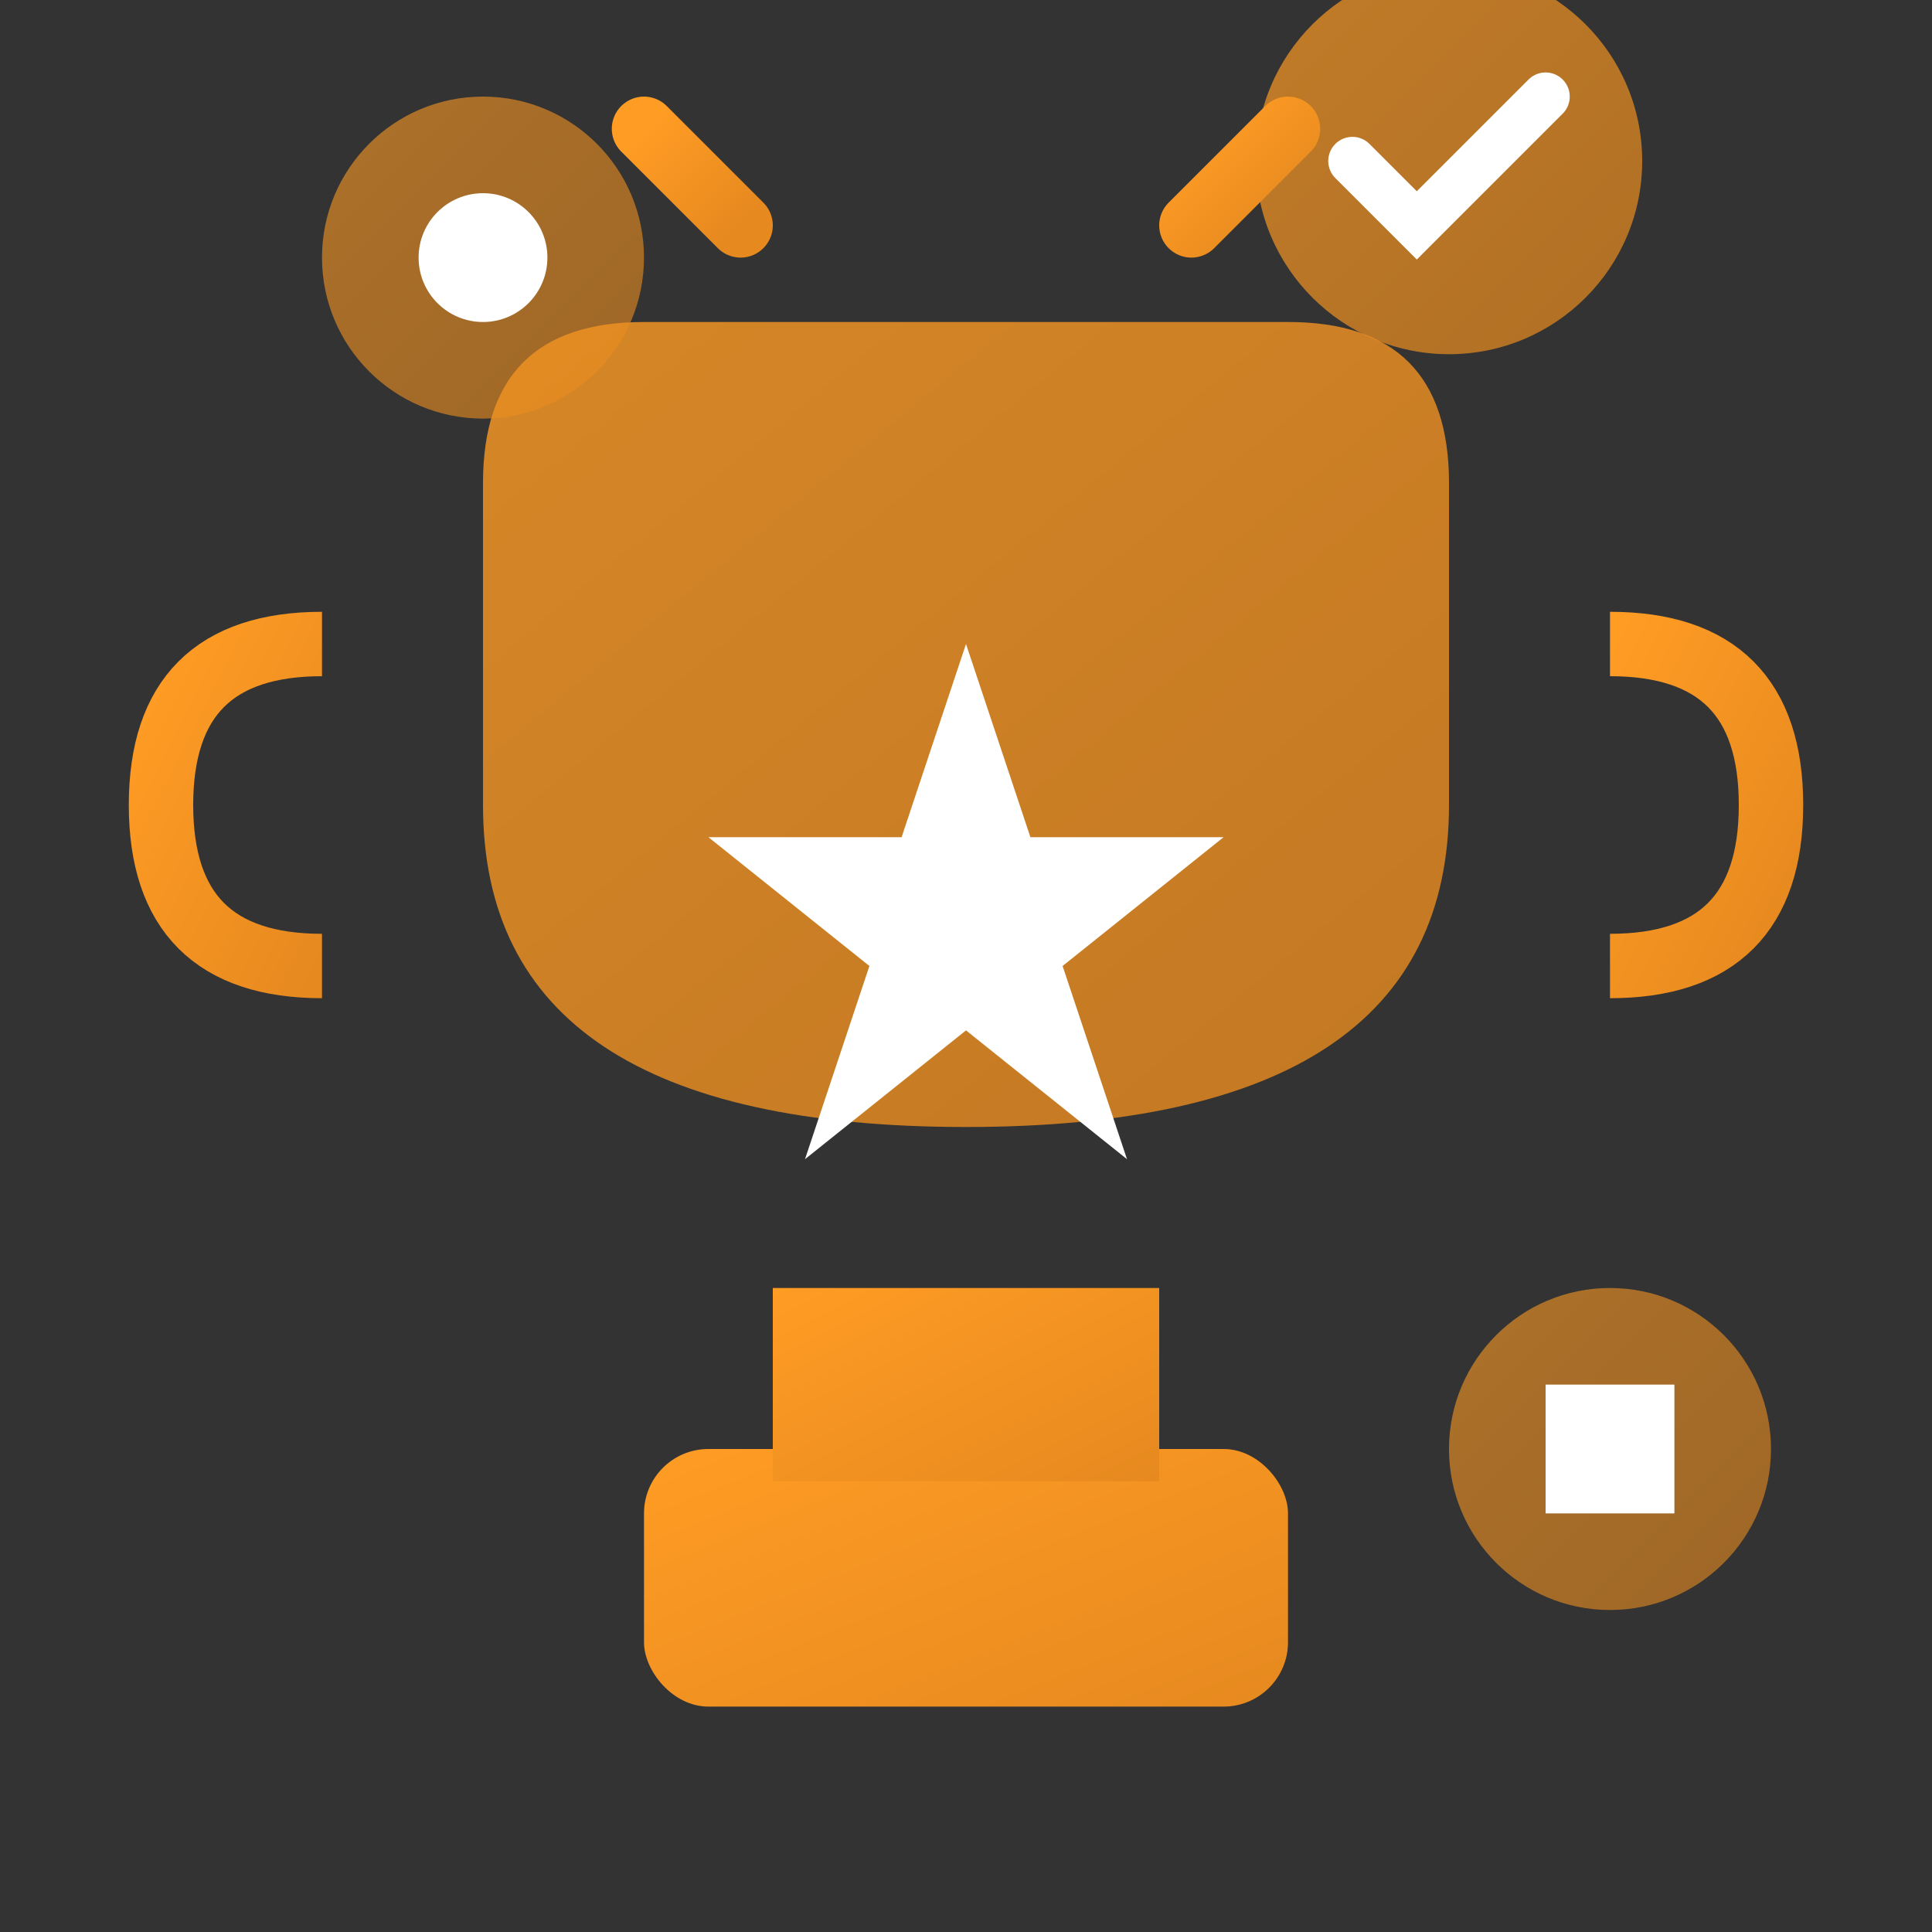
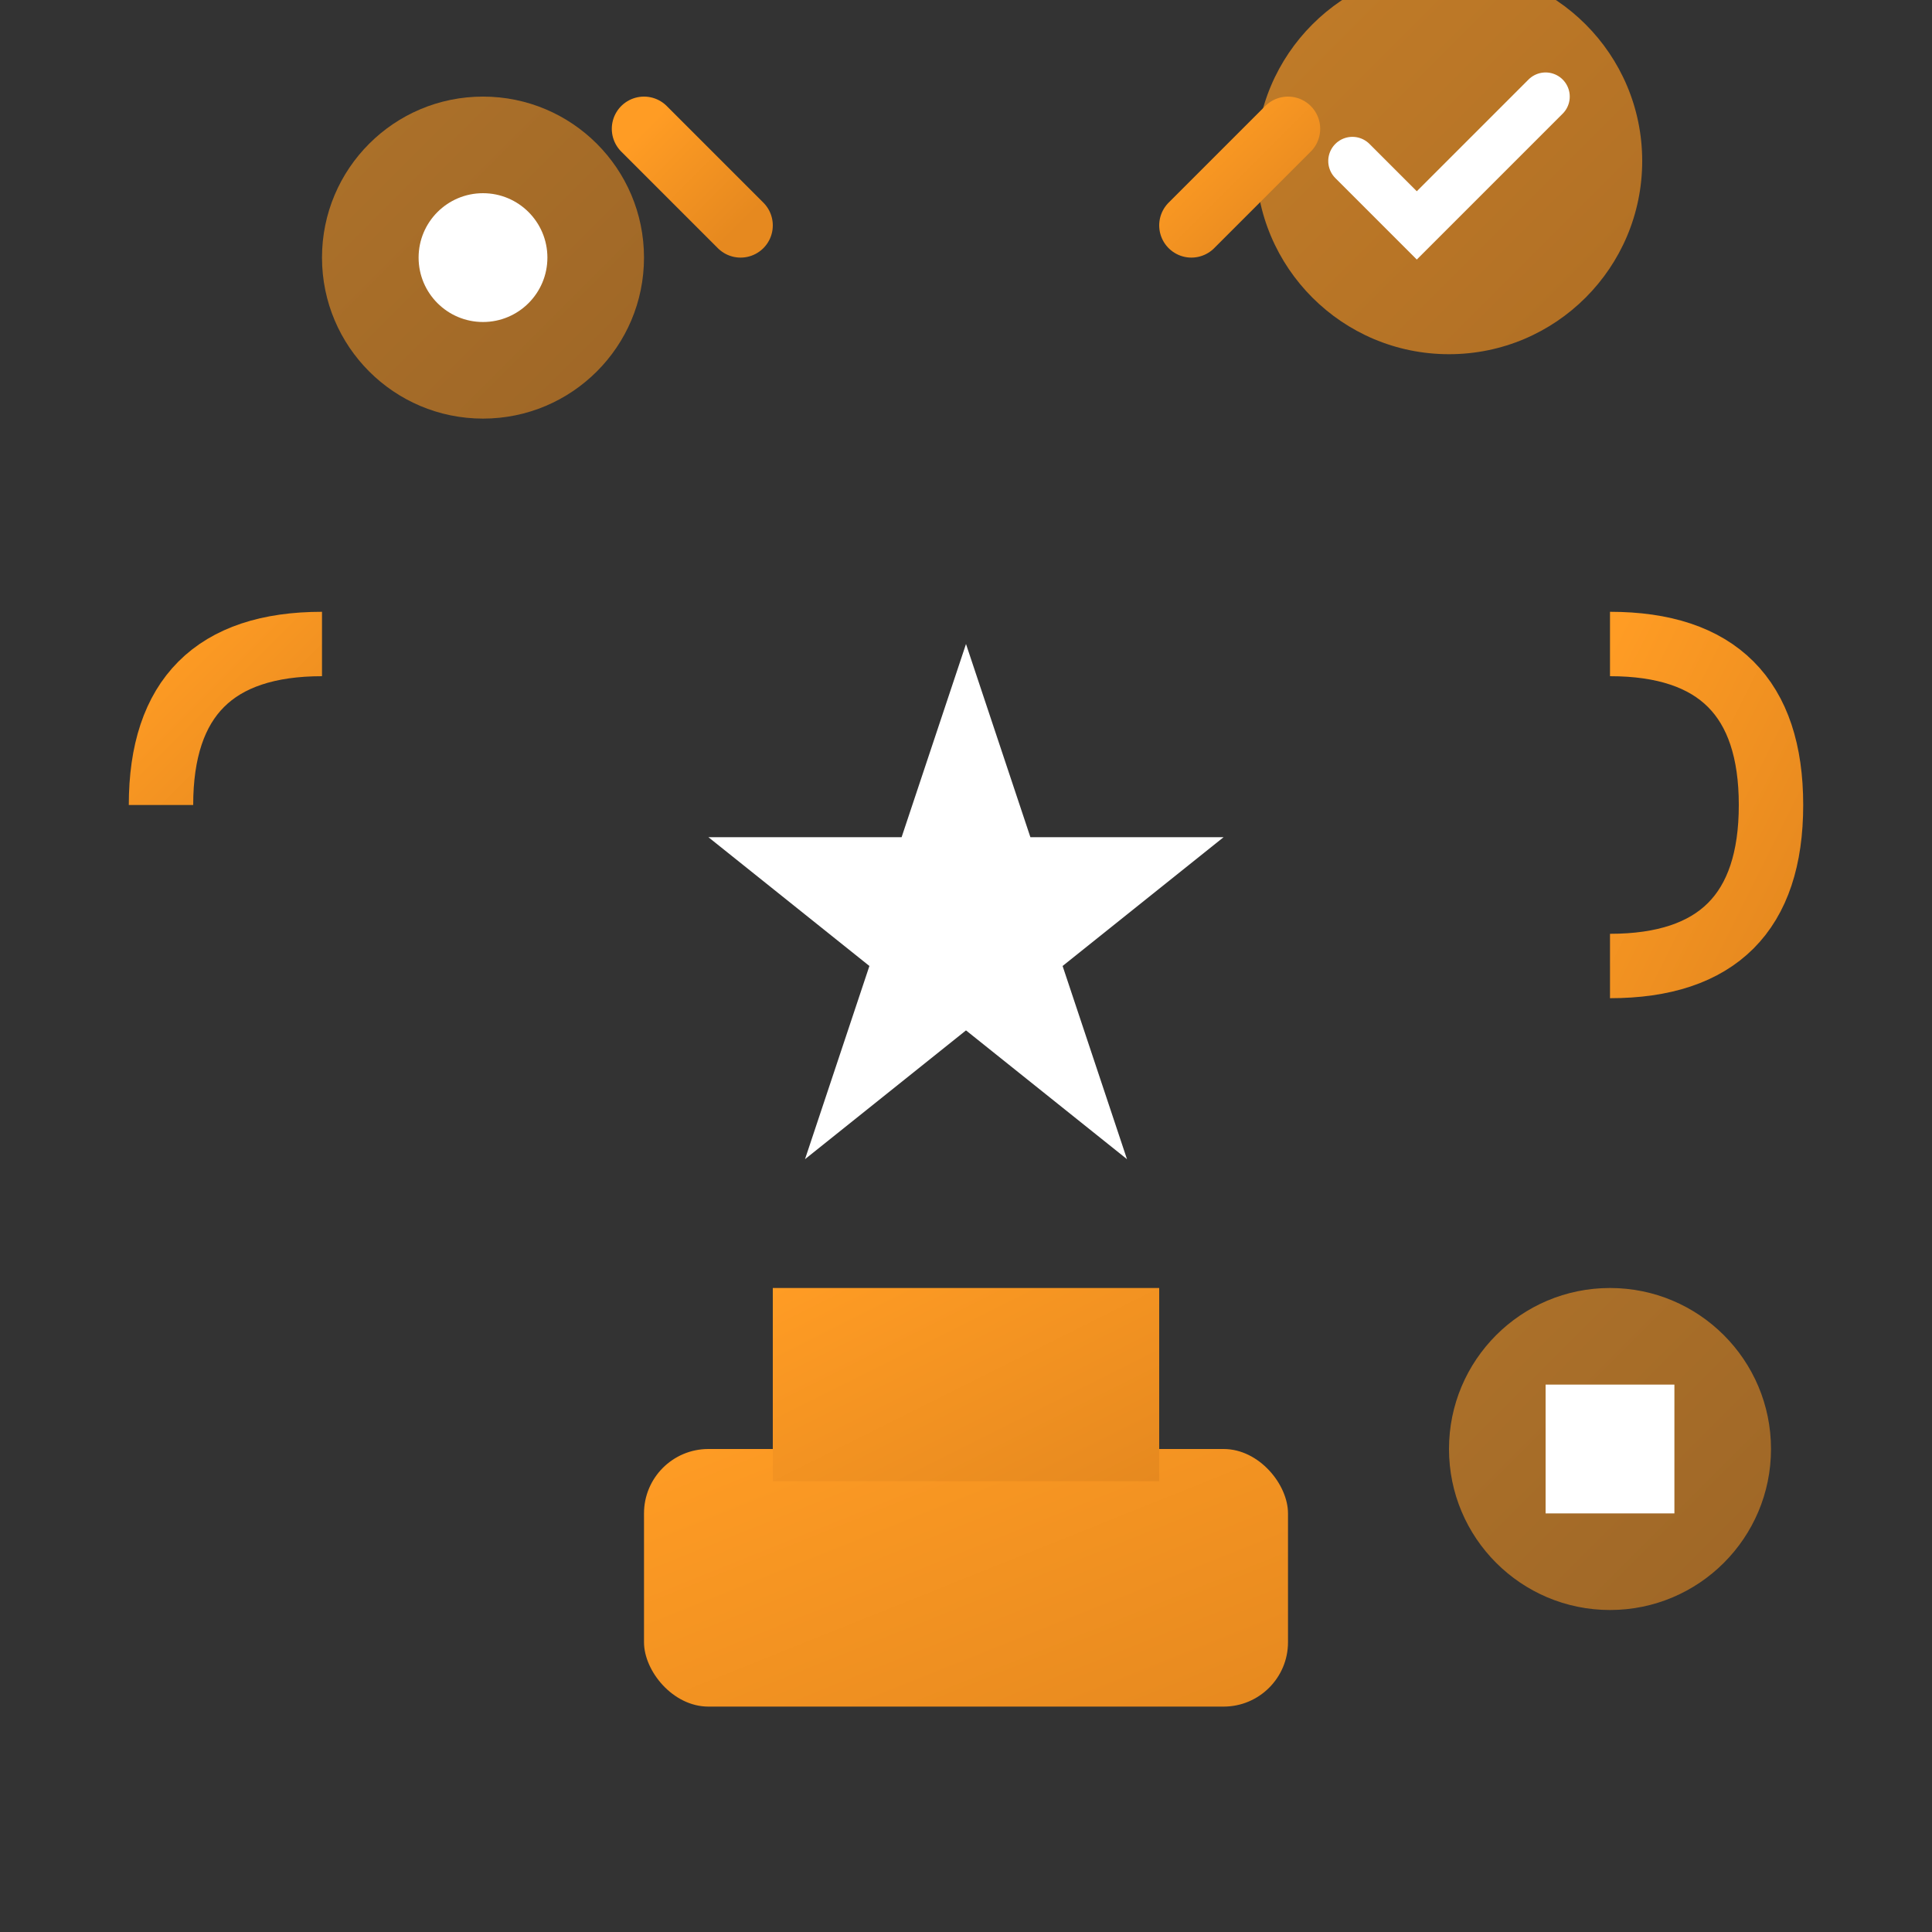
<svg xmlns="http://www.w3.org/2000/svg" width="60" height="60" viewBox="0 0 60 60" fill="none">
  <rect x="0" y="0" width="60" height="60" fill="#333333" stroke="none" />
  <defs>
    <linearGradient id="advantagesGradient" x1="0%" y1="0%" x2="100%" y2="100%">
      <stop offset="0%" style="stop-color:#ff9c24" />
      <stop offset="100%" style="stop-color:#e6891f" />
    </linearGradient>
  </defs>
  <rect x="20" y="45" width="20" height="8" rx="2" fill="url(#advantagesGradient)" />
  <rect x="24" y="40" width="12" height="6" fill="url(#advantagesGradient)" />
-   <path d="M15 25 Q15 35 30 35 Q45 35 45 25 L45 15 Q45 10 40 10 L20 10 Q15 10 15 15 Z" fill="url(#advantagesGradient)" opacity="0.8" />
-   <path d="M10 20 Q5 20 5 25 Q5 30 10 30" stroke="url(#advantagesGradient)" stroke-width="2" fill="none" />
+   <path d="M10 20 Q5 20 5 25 " stroke="url(#advantagesGradient)" stroke-width="2" fill="none" />
  <path d="M50 20 Q55 20 55 25 Q55 30 50 30" stroke="url(#advantagesGradient)" stroke-width="2" fill="none" />
  <path d="M30 20 L32 26 L38 26 L33 30 L35 36 L30 32 L25 36 L27 30 L22 26 L28 26 Z" fill="white" />
  <circle cx="45" cy="5" r="6" fill="url(#advantagesGradient)" opacity="0.7" />
  <path d="M42 5 L44 7 L48 3" stroke="white" stroke-width="1.5" fill="none" stroke-linecap="round" />
  <circle cx="15" cy="8" r="5" fill="url(#advantagesGradient)" opacity="0.6" />
  <circle cx="15" cy="8" r="2" fill="white" />
  <circle cx="50" cy="45" r="5" fill="url(#advantagesGradient)" opacity="0.6" />
  <rect x="48" y="43" width="4" height="4" fill="white" />
  <path d="M30 5 L30 0" stroke="url(#advantagesGradient)" stroke-width="2" stroke-linecap="round" />
  <path d="M37 7 L40 4" stroke="url(#advantagesGradient)" stroke-width="2" stroke-linecap="round" />
  <path d="M23 7 L20 4" stroke="url(#advantagesGradient)" stroke-width="2" stroke-linecap="round" />
</svg>